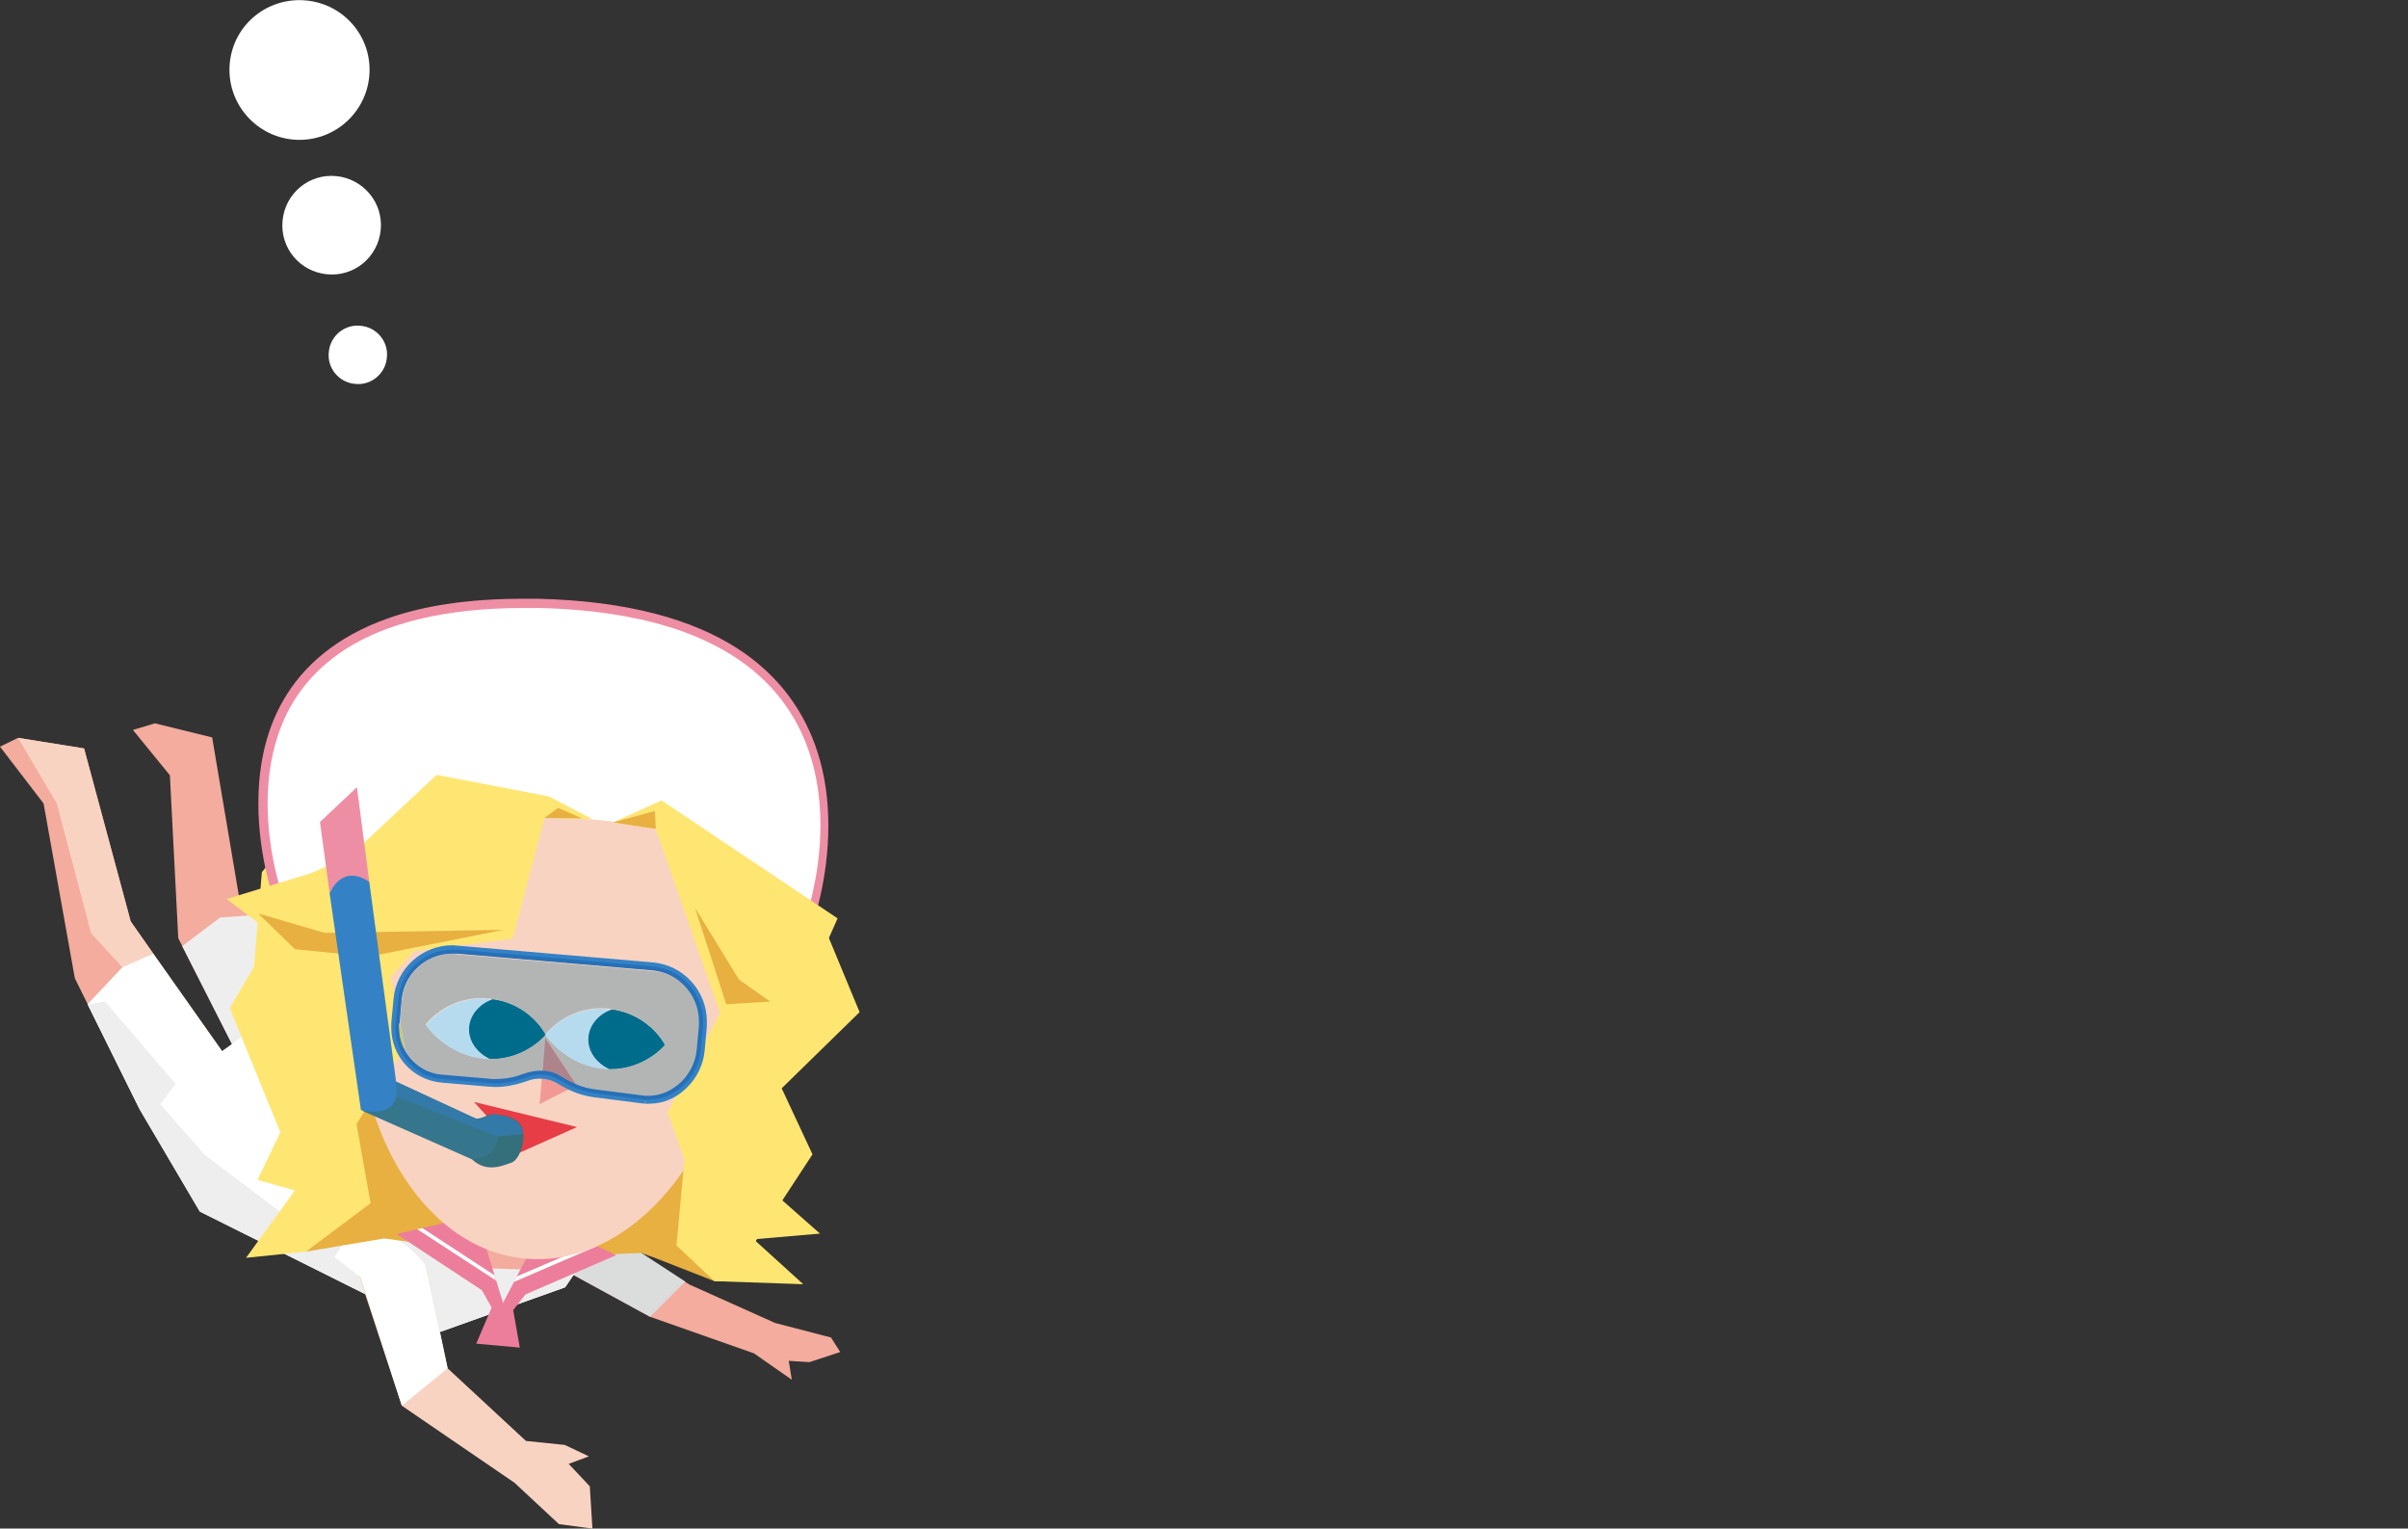
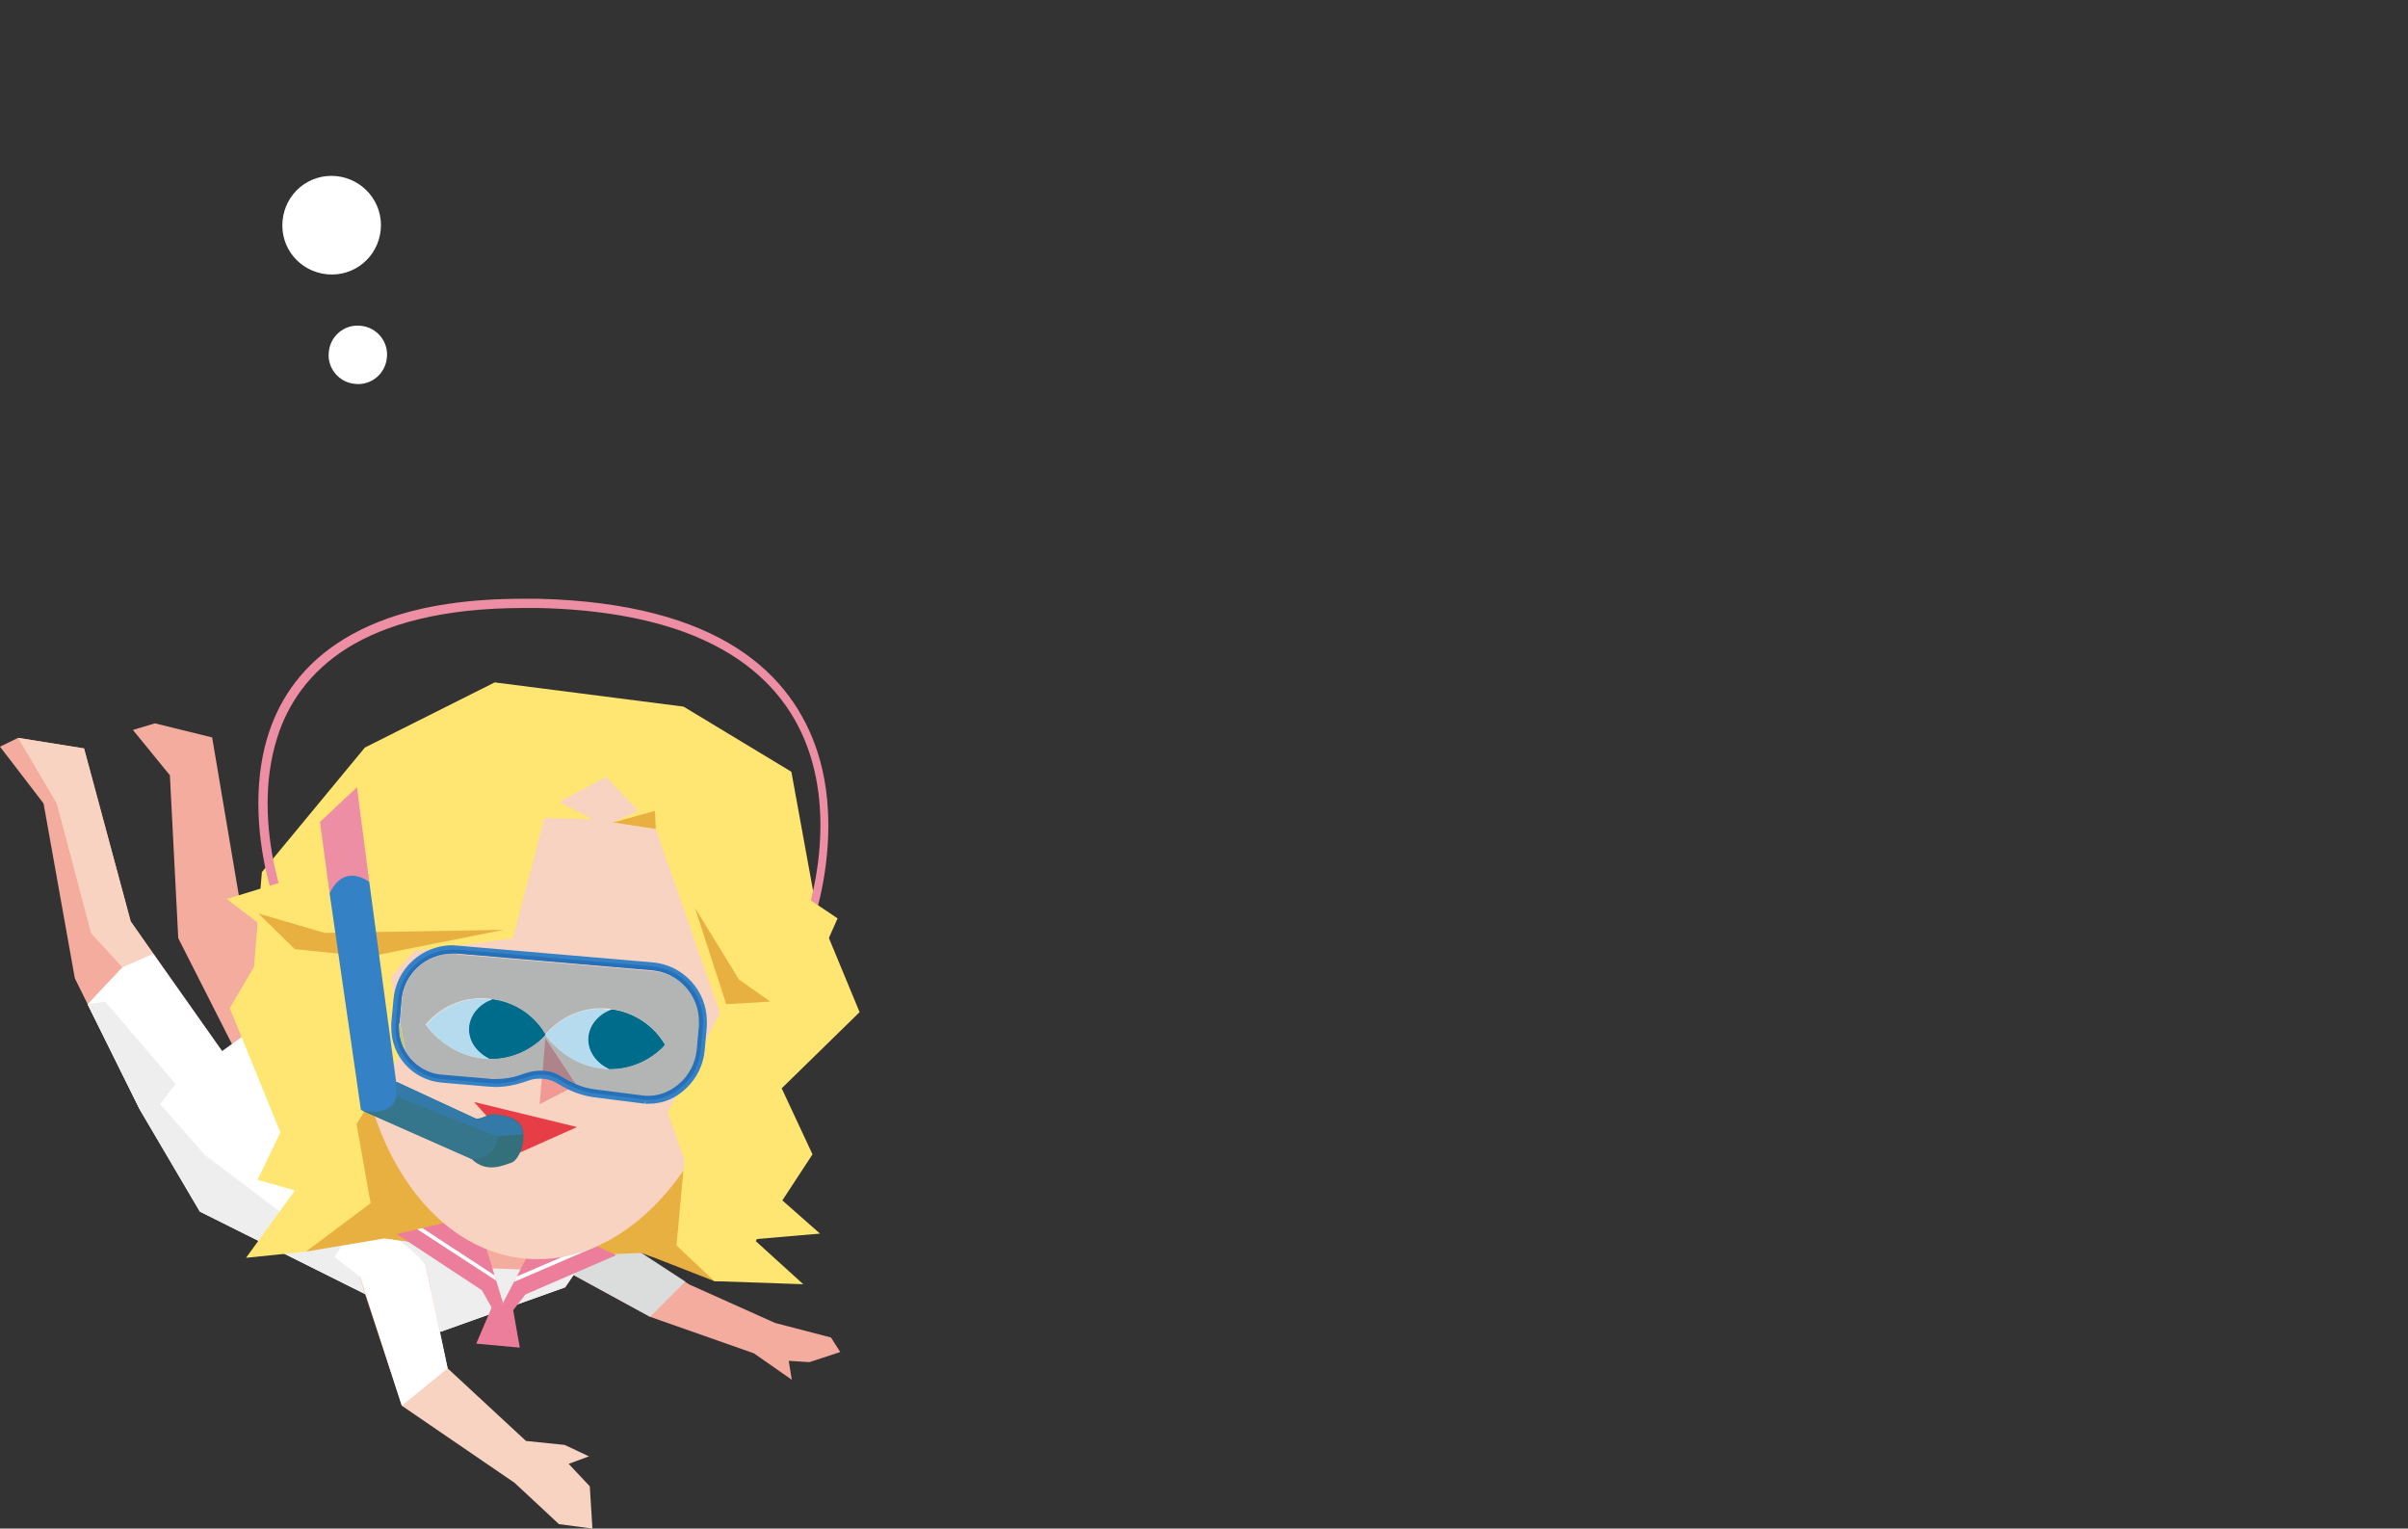
<svg xmlns="http://www.w3.org/2000/svg" xmlns:xlink="http://www.w3.org/1999/xlink" version="1.1" id="レイヤー_1" x="0px" y="0px" viewBox="0 0 547.1 347.2" style="enable-background:new 0 0 547.1 347.2;" xml:space="preserve">
  <rect x="0" y="0" width="547.1" height="347.2" fill="#333333" stroke="none" />
  <style type="text/css">
	.st0{fill:#9CA2C7;}
	.st1{fill:#EEEEEF;}
	.st2{clip-path:url(#SVGID_2_);fill:#F2CDDD;}
	.st3{clip-path:url(#SVGID_2_);fill:#9CA2C7;}
	.st4{clip-path:url(#SVGID_2_);fill:#366B80;}
	.st5{fill:#C8C9CA;}
	.st6{fill:#366B80;}
	.st7{fill:#D2D2D3;}
	.st8{fill:#C6A08B;}
	.st9{fill:#FFFFFF;}
	.st10{clip-path:url(#SVGID_4_);fill:#F2CDDD;}
	.st11{clip-path:url(#SVGID_4_);fill:#9CA2C7;}
	.st12{clip-path:url(#SVGID_4_);fill:#366B80;}
	.st13{fill:#F8C8A8;}
	.st14{fill:#F7F7F7;}
	.st15{clip-path:url(#SVGID_6_);fill:#EB7155;}
	.st16{clip-path:url(#SVGID_6_);fill:#FFED75;}
	.st17{fill:#F8CB83;}
	.st18{fill:#DBDCDC;}
	.st19{fill:#005997;}
	.st20{fill:#EB7155;}
	.st21{fill:#B1B7BB;}
	.st22{clip-path:url(#SVGID_8_);fill:#F3E5A0;}
	.st23{clip-path:url(#SVGID_8_);fill:#377E80;}
	.st24{fill:#003D46;}
	.st25{fill:#8A9CA6;}
	.st26{clip-path:url(#SVGID_10_);fill:#F3E5A0;}
	.st27{clip-path:url(#SVGID_10_);fill:#377E80;}
	.st28{fill:#EAB75F;}
	.st29{fill:#E19448;}
	.st30{fill:#344954;}
	.st31{fill:#D58249;}
	.st32{fill:#F2A85A;}
	.st33{fill:#B4B5B5;}
	.st34{fill:#23756F;}
	.st35{fill:#005871;}
	.st36{fill:#4A7990;}
	.st37{fill:#79B2C5;}
	.st38{fill:#899DA9;}
	.st39{clip-path:url(#SVGID_12_);fill:#EB7155;}
	.st40{clip-path:url(#SVGID_12_);fill:#FFED75;}
	.st41{fill:#AAB5BB;}
	.st42{clip-path:url(#SVGID_14_);fill:#92C1CE;}
	.st43{clip-path:url(#SVGID_14_);fill:#00569A;}
	.st44{fill:#0084CA;}
	.st45{fill:#DED9DC;}
	.st46{clip-path:url(#SVGID_16_);fill:#F3E5A0;}
	.st47{clip-path:url(#SVGID_16_);fill:#377E80;}
	.st48{clip-path:url(#SVGID_18_);fill:#EB7155;}
	.st49{clip-path:url(#SVGID_18_);fill:#FFED75;}
	.st50{fill:#F3AC9D;}
	.st51{fill:#F9D3C1;}
	.st52{fill:#E8B041;}
	.st53{fill:#EC7E9B;}
	.st54{clip-path:url(#SVGID_20_);fill:#004E7A;}
	.st55{clip-path:url(#SVGID_20_);fill:#FFFFFF;}
	.st56{clip-path:url(#SVGID_22_);fill:#004E7A;}
	.st57{clip-path:url(#SVGID_22_);fill:#FFFFFF;}
	.st58{fill:#E73D47;}
	.st59{fill:#F19A95;}
	.st60{fill:#FFE673;}
	.st61{clip-path:url(#SVGID_24_);fill:#007E96;}
	.st62{clip-path:url(#SVGID_26_);fill:#007E96;}
	.st63{fill:#EE8EA4;}
	.st64{fill:#3482C5;}
	.st65{fill:#34707C;}
	.st66{fill:#36768D;}
	.st67{fill:#337AA9;}
	.st68{fill:#B3B5B4;}
	.st69{fill:#AD848B;}
	.st70{fill:#B7C66B;}
	.st71{fill:#B7DBEE;}
	.st72{fill:#006C8C;}
	.st73{fill:#2570B8;}
	.st74{clip-path:url(#SVGID_28_);fill:#004E7A;}
	.st75{clip-path:url(#SVGID_28_);fill:#FFFFFF;}
	.st76{clip-path:url(#SVGID_30_);fill:#004E7A;}
	.st77{clip-path:url(#SVGID_30_);fill:#FFFFFF;}
	.st78{clip-path:url(#SVGID_32_);fill:#007E96;}
	.st79{clip-path:url(#SVGID_34_);fill:#007E96;}
	.st80{clip-path:url(#SVGID_36_);fill:#004E7A;}
	.st81{clip-path:url(#SVGID_36_);fill:#FFFFFF;}
	.st82{clip-path:url(#SVGID_38_);fill:#004E7A;}
	.st83{clip-path:url(#SVGID_38_);fill:#FFFFFF;}
	.st84{clip-path:url(#SVGID_40_);fill:#007E96;}
	.st85{clip-path:url(#SVGID_42_);fill:#007E96;}
	.st86{clip-path:url(#SVGID_44_);fill:#004E7A;}
	.st87{clip-path:url(#SVGID_44_);fill:#FFFFFF;}
	.st88{clip-path:url(#SVGID_46_);fill:#004E7A;}
	.st89{clip-path:url(#SVGID_46_);fill:#FFFFFF;}
	.st90{clip-path:url(#SVGID_48_);fill:#007E96;}
	.st91{clip-path:url(#SVGID_50_);fill:#007E96;}
	.st92{clip-path:url(#SVGID_52_);fill:#F2CDDD;}
	.st93{clip-path:url(#SVGID_52_);fill:#9CA2C7;}
	.st94{clip-path:url(#SVGID_52_);fill:#366B80;}
	.st95{clip-path:url(#SVGID_54_);fill:#004E7A;}
	.st96{clip-path:url(#SVGID_54_);fill:#FFFFFF;}
	.st97{clip-path:url(#SVGID_56_);fill:#004E7A;}
	.st98{clip-path:url(#SVGID_56_);fill:#FFFFFF;}
	.st99{clip-path:url(#SVGID_58_);fill:#007E96;}
	.st100{clip-path:url(#SVGID_60_);fill:#007E96;}
	.st101{clip-path:url(#SVGID_62_);fill:#92C1CE;}
	.st102{clip-path:url(#SVGID_62_);fill:#00569A;}
	.st103{clip-path:url(#SVGID_64_);fill:#EB7155;}
	.st104{clip-path:url(#SVGID_64_);fill:#FFED75;}
	.st105{clip-path:url(#SVGID_66_);fill:#F3E5A0;}
	.st106{clip-path:url(#SVGID_66_);fill:#377E80;}
	.st107{clip-path:url(#SVGID_68_);fill:#F3E5A0;}
	.st108{clip-path:url(#SVGID_68_);fill:#377E80;}
	.st109{clip-path:url(#SVGID_70_);fill:#F2CDDD;}
	.st110{clip-path:url(#SVGID_70_);fill:#9CA2C7;}
	.st111{clip-path:url(#SVGID_70_);fill:#366B80;}
</style>
  <g>
    <path class="st9" d="M87.9,81.2c-0.3,3.7-3.6,6.4-7.2,6c-3.7-0.3-6.4-3.6-6-7.2c0.3-3.7,3.6-6.4,7.2-6   C85.6,74.3,88.3,77.6,87.9,81.2z" />
    <path class="st9" d="M86.5,52.2c-0.6,6.2-6,10.7-12.2,10.1c-6.2-0.6-10.7-6-10.1-12.2c0.6-6.2,6-10.7,12.2-10.1   C82.5,40.6,87.1,46,86.5,52.2z" />
-     <path class="st9" d="M83.9,17.3c-0.8,8.7-8.5,15.2-17.3,14.4c-8.7-0.8-15.2-8.5-14.4-17.3S60.8-0.7,69.5,0.1   C78.3,0.9,84.7,8.6,83.9,17.3z" />
    <polygon class="st50" points="31.8,252.1 17,222.2 9.9,182.5 0,169.6 4.1,167.6 19.1,170 29.7,209.3 51.9,240.8  " />
    <polygon class="st51" points="4.1,167.6 12.9,182.5 20.7,212 27.8,219.7 34.8,216.6 29.7,209.3 19.1,170  " />
    <polygon class="st50" points="54.4,240.5 40.5,213.1 38.6,176.1 30.2,165.8 35.2,164.3 48.2,167.5 54.4,204.2 73.6,227.1  " />
    <polygon class="st9" points="34.8,216.6 27.8,219.7 19.9,228.1 31.8,252.1 51.9,240.8  " />
-     <polygon class="st1" points="58.3,207.8 50,208.4 41.4,214.9 54.4,240.5 73.6,227.1  " />
    <polygon class="st50" points="134,277.8 156.7,291.8 176.1,300.5 188.8,303.8 190.9,307.1 183.9,309.4 179.2,309.1 179.9,313.4    171.3,307.4 147.7,299.1 128.1,288.4  " />
    <polygon class="st18" points="138.7,280 155.7,291.1 147.7,299.1 128.1,288.4 134,279.4  " />
    <polyline class="st9" points="136.9,279.9 128.4,292.4 100.1,302.5 45.4,275.2 31.8,252.1 55.4,235.2 112.2,231 136.9,279.9  " />
    <polygon class="st1" points="19.9,228.1 23.9,227.5 39.9,246.2 36.4,250.8 46.5,262.3 70.6,280.5 81.5,279.3 135.7,281.7    128.4,292.4 100.1,302.5 45.4,275.2 31.8,252.1  " />
    <polygon class="st51" points="96.8,287.5 101.7,310.8 119.5,327.3 128.3,328.2 133.8,330.8 129.2,332.5 134,337.6 134.6,347.2    127,346.2 116.9,336.8 91.3,319.3 78.8,281.3  " />
    <path class="st9" d="M101.7,310.8l-10.4,8.5l-9.4-29.2l-5.9-4.6l2.7-4.1c0,0,1.6-3.1,7.1-1.7c6.9,1.8,10.9,7.8,10.9,7.8   L101.7,310.8z" />
    <polygon class="st52" points="83,246.7 109,281.4 108.4,284.9 98.9,282.9 87.3,281.3 69.5,284.3 81.3,271.6 78.5,254.7  " />
    <polygon class="st52" points="154.7,283.3 164.8,290.9 162.3,291 149,285.8 145.7,284.6 138.4,284.9 129.1,285.3 155.5,263.4  " />
    <polygon class="st50" points="125.1,279.7 107.1,279.2 114,296.3  " />
    <polygon class="st1" points="122.6,288.5 108.5,288 114.1,296.3  " />
    <polygon class="st53" points="123.9,277.5 140,285.1 114.1,296.3  " />
    <g>
      <defs>
        <polyline id="SVGID_43_" points="123.9,277.5 140,285.1 114.1,296.3 123.9,277.5    " />
      </defs>
      <clipPath id="SVGID_2_">
        <use xlink:href="#SVGID_43_" style="overflow:visible;" />
      </clipPath>
      <line style="clip-path:url(#SVGID_2_);fill:#004E7A;" x1="136.8" y1="282.1" x2="114.2" y2="291.8" />
      <polyline style="clip-path:url(#SVGID_2_);fill:#FFFFFF;" points="136.6,281.7 114,291.4 114.4,292.2 136.9,282.5   " />
    </g>
    <polygon class="st53" points="108.2,276.1 90.1,280.3 114.4,296.3  " />
    <g>
      <defs>
        <polyline id="SVGID_45_" points="108.2,276.1 90.1,280.3 114.4,296.3 108.2,276.1    " />
      </defs>
      <clipPath id="SVGID_4_">
        <use xlink:href="#SVGID_45_" style="overflow:visible;" />
      </clipPath>
      <line style="clip-path:url(#SVGID_4_);fill:#004E7A;" x1="93.4" y1="277.8" x2="115.1" y2="292" />
      <polyline style="clip-path:url(#SVGID_4_);fill:#FFFFFF;" points="93.1,278.1 114.9,292.3 115.3,291.6 93.6,277.4   " />
    </g>
    <polygon class="st53" points="121,291.9 116.6,297.6 118.1,306.1 108.2,305.2 111.7,297 108.1,290.6 114.3,296.2  " />
    <path class="st51" d="M81.4,220.3c-2.9,34.2,14.2,63.6,38.2,65.6c24,2,45.8-24,48.8-58.2c2.9-34.2-14.2-63.6-38.2-65.6   C106.1,160,84.3,186.1,81.4,220.3" />
    <polygon class="st58" points="131.1,256 107.7,250.3 118.1,261.8  " />
    <polyline class="st59" points="123.9,235.8 131,246.5 122.6,250.8 123.9,235.8  " />
    <polyline class="st60" points="112.4,155 155.3,160.5 179.8,175.3 185.4,206 195.3,229.9 177.6,247.2 184.6,262.2 171.7,281.9    182.5,291.7 162.3,291 153.7,282.9 155.5,263.4 151.7,252.7 165.3,230.4 149,188.3 137.7,176.5 122.3,184.7 88.8,221.9 91.9,238    81,255.3 84.2,273.3 69.5,284.3 55.9,285.7 67,270.4 58.5,268 63.7,257.2 52.2,229 57.7,219.6 59.5,198.1 82.9,169.8 112.4,155     " />
    <path class="st9" d="M151.1,237.4c0,0-5,6.1-13.8,5.4c-8.8-0.7-13.4-7.7-13.4-7.7s4.9-6.7,14.2-5.9   C147.4,230,151.1,237.4,151.1,237.4" />
    <g>
      <defs>
        <path id="SVGID_47_" d="M151.1,237.4c0,0-5,6.1-13.8,5.4c-8.8-0.7-13.4-7.7-13.4-7.7s4.9-6.7,14.2-5.9     C147.4,230,151.1,237.4,151.1,237.4" />
      </defs>
      <clipPath id="SVGID_6_">
        <use xlink:href="#SVGID_47_" style="overflow:visible;" />
      </clipPath>
      <path style="clip-path:url(#SVGID_6_);fill:#007E96;" d="M133.7,235.5c-0.4,4.2,3.4,7.9,8.3,8.3c5,0.4,9.3-2.6,9.6-6.8    s-3.4-7.9-8.3-8.3C138.4,228.3,134.1,231.4,133.7,235.5" />
    </g>
    <path class="st9" d="M124,235.1c0,0-5,6.1-13.8,5.4c-8.8-0.7-13.4-7.7-13.4-7.7s4.9-6.7,14.2-5.9C120.3,227.7,124,235.1,124,235.1" />
    <g>
      <defs>
        <path id="SVGID_49_" d="M124,235.1c0,0-5,6.1-13.8,5.4c-8.8-0.7-13.4-7.7-13.4-7.7s4.9-6.7,14.2-5.9     C120.3,227.7,124,235.1,124,235.1" />
      </defs>
      <clipPath id="SVGID_8_">
        <use xlink:href="#SVGID_49_" style="overflow:visible;" />
      </clipPath>
      <path style="clip-path:url(#SVGID_8_);fill:#007E96;" d="M106.6,233.2c-0.4,4.2,3.4,7.9,8.3,8.3c5,0.4,9.3-2.6,9.6-6.8    c0.4-4.2-3.4-7.9-8.3-8.3C111.3,226,107,229.1,106.6,233.2" />
    </g>
-     <path class="st9" d="M183.7,208.4c0,0,25.6-69.5-61.7-71.4c-84.1-1.9-59,65.5-59,65.5s28-17.6,62.3-16.8   C144,186.1,162.9,188.5,183.7,208.4z" />
    <path class="st63" d="M184.6,210c0-0.1,3.6-9.9,3.6-22.4c0-5.3-0.6-11.1-2.5-16.9c-2.8-8.6-8.3-17.1-18.3-23.5   c-10-6.4-24.5-10.7-45.2-11.2c-1.1,0-2.2,0-3.3,0c-12.6,0-22.6,1.6-30.6,4.4c-12,4.2-19.5,11-23.9,18.6c-4.4,7.6-5.7,16-5.7,23.5   c0,12.1,3.5,21.7,3.5,21.7l2-0.7l0-0.1c-0.4-1-3.4-10-3.4-20.9c0-4.8,0.6-10,2.2-15c2.4-7.6,7.2-14.8,15.9-20.3   c8.7-5.4,21.5-9.1,40.1-9.1c1.1,0,2.2,0,3.3,0c13.6,0.3,24.4,2.3,33,5.4c12.8,4.7,20.5,11.8,25.1,19.7c4.6,7.9,6,16.6,6,24.3   c0,6.1-0.9,11.5-1.8,15.4c-0.4,2-0.9,3.5-1.2,4.6c-0.2,0.5-0.3,1-0.4,1.2c0,0.1-0.1,0.2-0.1,0.3l0,0.1L184.6,210L184.6,210z" />
    <polyline class="st60" points="123.7,185.8 134.7,186.1 124.7,180.9 99.2,176 77.6,196.2 51.5,204.2 69.1,217.6 83.8,217.3    116.5,213.2 123.7,185.8  " />
    <polyline class="st52" points="114.4,211.2 73.8,211.9 58.7,207.5 67,215.6 83.8,217.3 114.4,211.2  " />
-     <polygon class="st52" points="132.3,185.9 123.7,185.8 126.8,183.5  " />
    <polyline class="st60" points="139.3,186.8 149,188.3 163.6,230.1 151.7,252.7 166.5,281.9 186.3,280.2 171.1,266.8 182,229.8    186,218.3 190.3,208.6 150.3,181.8 139.3,186.8  " />
    <polygon class="st52" points="157.9,206.2 167.9,222.5 175,227.5 165,228.1  " />
    <polygon class="st52" points="139.3,186.8 149,188.3 148.8,184.2  " />
    <path class="st64" d="M146.7,249.8l0.1-0.9l-11-1.4l0,0c-2.5-0.3-4.9-1.1-7.1-2.3l-1.2-0.7c-1.4-0.8-3-1.3-4.7-1.3   c-1,0-2.1,0.2-3.1,0.5l-1.2,0.4c-1.9,0.7-3.9,1-6,1c-0.5,0-1,0-1.5-0.1l-10.5-0.9c-5.6-0.5-9.8-5.2-9.8-10.6c0-0.3,0-0.6,0-0.9   l0.5-5.4c0.5-6.1,5.6-10.7,11.6-10.7c0.3,0,0.7,0,1,0h0l44.3,3.8c6.1,0.5,10.7,5.6,10.7,11.6c0,0.3,0,0.7,0,1l-0.5,5.4   c-0.2,2.8-1.6,5.5-3.5,7.4c-2,1.9-4.6,3.1-7.3,3.1c-0.3,0-0.5,0-0.8,0L146.7,249.8l0.1-0.9L146.7,249.8l-0.1,0.9c0.3,0,0.6,0,0.9,0   c3.3,0,6.3-1.4,8.5-3.6c2.3-2.2,3.8-5.2,4.1-8.5l0.5-5.4c0-0.4,0-0.8,0-1.2c0-6.9-5.3-12.8-12.3-13.4l-44.3-3.8h0   c-0.4,0-0.8-0.1-1.2-0.1c-6.9,0-12.8,5.3-13.4,12.3l-0.5,5.4c0,0.4,0,0.7,0,1.1c0,6.4,4.9,11.8,11.4,12.4l10.5,0.9   c0.6,0,1.1,0.1,1.7,0.1c2.2,0,4.4-0.4,6.5-1.1l1.2-0.4c0.8-0.3,1.7-0.4,2.5-0.4c1.3,0,2.6,0.3,3.8,1l1.2,0.7c2.4,1.4,5,2.3,7.8,2.6   l0.1-0.9l-0.1,0.9l11,1.4l0,0L146.7,249.8" />
    <polygon class="st63" points="74.9,203 72.7,186.7 81.1,178.8 83.9,200.3  " />
    <path class="st65" d="M107.6,253.9c1.4,0.7,2.9-0.8,4.4-0.8c1.5,0.1,6.2,0.4,6.8,3.7c0.6,3.2-1.1,6.8-2.6,7.3   c-1.5,0.4-5.5,2.6-9-0.8" />
    <path class="st64" d="M74.9,203c0,0,2.5-7,9-2.7l6.1,45.4l22.5,10.4l-5.4,7.1l-25.1-11.1L74.9,203" />
    <path class="st66" d="M90.1,245.8c0,0,2,8.4-8,6.4l25.1,11.1c0,0,3.1,0.2,4.9-2.3c1.8-2.6,0.5-4.8,0.5-4.8L90.1,245.8z" />
    <path class="st67" d="M90,249l23,9.1l5.8-0.5c0,0,0.5-3.9-6.8-4.5l-3.5,1.2l-18.5-8.6L90,249z" />
    <path class="st68" d="M138.8,242.8c-0.5,0-1,0-1.5-0.1c-8.8-0.7-13.4-7.7-13.4-7.7s4.4-6,12.7-6c0.5,0,1,0,1.5,0.1   c0.3,0,0.6,0.1,0.9,0.1l0,0c8.6,1.2,12.1,8.1,12.1,8.1l0,0l0,0C151.1,237.4,146.6,242.8,138.8,242.8 M111.6,240.5   c-0.5,0-1,0-1.5-0.1c-8.8-0.7-13.4-7.7-13.4-7.7s4.4-6,12.7-6c0.5,0,1,0,1.5,0.1c0.3,0,0.6,0.1,0.9,0.1l0,0   c8.6,1.2,12.1,8.1,12.1,8.1l0,0l0,0C124,235.1,119.5,240.5,111.6,240.5 M102.9,216.6c-6,0-11.1,4.6-11.6,10.7l-0.4,5l1.1,5.7   l-0.1,0.2c1.6,3.3,4.8,5.8,8.8,6.1l10.5,0.9c0.5,0,1,0.1,1.5,0.1c2,0,4-0.3,6-1l1.2-0.4c1-0.4,2-0.5,3.1-0.5c0.1,0,0.3,0,0.4,0   l0.6-7.5l7,10.5c1.6,0.7,3.2,1.1,4.9,1.3l0,0l11,1.4c0.3,0,0.5,0,0.8,0c2.7,0,5.3-1.2,7.3-3.1c0.4-0.4,0.7-0.8,1.1-1.2l2-3.8   c0.2-0.8,0.4-1.6,0.5-2.4l0.5-5.4c0-0.3,0-0.7,0-1c0-6-4.6-11.1-10.7-11.6l-44.3-3.8h0C103.6,216.6,103.2,216.6,102.9,216.6" />
    <path class="st69" d="M123.9,235.8l-0.6,7.5c1.5,0.1,2.9,0.5,4.2,1.2l1.2,0.7c0.7,0.4,1.4,0.8,2.2,1.1L123.9,235.8" />
    <path class="st70" d="M90.8,232.3l0,0.4c0,0.3,0,0.6,0,0.9c0,1.6,0.4,3.2,1,4.6l0.1-0.2L90.8,232.3" />
-     <path class="st71" d="M136.6,229.1c-8.3,0-12.7,6-12.7,6s4.6,7,13.4,7.7c0.5,0,1,0.1,1.5,0.1c7.8,0,12.3-5.5,12.3-5.5l0,0   c0,0-4.5,5.5-12.3,5.5c-0.1,0-0.2,0-0.3,0c-3-1.4-5-4.3-4.7-7.3c0.2-2.9,2.4-5.2,5.3-6.2c-0.3,0-0.6-0.1-0.9-0.1   C137.6,229.1,137.1,229.1,136.6,229.1" />
+     <path class="st71" d="M136.6,229.1c-8.3,0-12.7,6-12.7,6s4.6,7,13.4,7.7c0.5,0,1,0.1,1.5,0.1c7.8,0,12.3-5.5,12.3-5.5l0,0   c0,0-4.5,5.5-12.3,5.5c-0.1,0-0.2,0-0.3,0c-3-1.4-5-4.3-4.7-7.3c0.2-2.9,2.4-5.2,5.3-6.2c-0.3,0-0.6-0.1-0.9-0.1   " />
    <path class="st72" d="M139,229.3L139,229.3c-2.9,1-5,3.4-5.3,6.2c-0.3,3.1,1.7,5.9,4.7,7.3c0.1,0,0.2,0,0.3,0   c7.8,0,12.3-5.5,12.3-5.5l0,0C151.1,237.4,147.6,230.5,139,229.3" />
    <path class="st71" d="M109.5,226.8c-8.3,0-12.7,6-12.7,6s4.6,7,13.4,7.7c0.5,0,1,0.1,1.5,0.1c7.8,0,12.3-5.5,12.3-5.5l0,0   c0,0-4.5,5.5-12.3,5.5c-0.1,0-0.2,0-0.3,0c-3-1.4-5-4.3-4.7-7.3c0.2-2.9,2.4-5.2,5.3-6.2c-0.3,0-0.6-0.1-0.9-0.1   C110.5,226.8,110,226.8,109.5,226.8" />
    <path class="st72" d="M111.9,227L111.9,227c-2.9,1-5,3.4-5.3,6.2c-0.3,3.1,1.7,5.9,4.7,7.3c0.1,0,0.2,0,0.3,0   c7.8,0,12.3-5.5,12.3-5.5l0,0C124,235.1,120.5,228.1,111.9,227" />
    <path class="st70" d="M157.9,240.9l-2,3.8C156.8,243.5,157.5,242.3,157.9,240.9" />
    <path class="st73" d="M90.8,232.3l0.4-5c0.5-6.1,5.6-10.7,11.6-10.7c0.3,0,0.7,0,1,0h0l44.3,3.8c6.1,0.5,10.7,5.6,10.7,11.6   c0,0.3,0,0.7,0,1l-0.5,5.4c-0.1,0.8-0.2,1.6-0.5,2.4c-0.4,1.4-1.1,2.6-2,3.8c-0.3,0.4-0.7,0.8-1.1,1.2c-2,1.9-4.6,3.1-7.3,3.1   c-0.3,0-0.5,0-0.8,0l-11-1.4l0,0c-1.7-0.2-3.4-0.6-4.9-1.3c-0.7-0.3-1.5-0.7-2.2-1.1l-1.2-0.7c-1.3-0.8-2.8-1.2-4.2-1.2   c-0.1,0-0.3,0-0.4,0c-1,0-2.1,0.2-3.1,0.5l-1.2,0.4c-1.9,0.7-3.9,1-6,1c-0.5,0-1,0-1.5-0.1l-10.5-0.9c-3.9-0.3-7.2-2.8-8.8-6.1   c-0.7-1.4-1-2.9-1-4.6c0-0.3,0-0.6,0-0.9L90.8,232.3 M102.9,215.7c-6.5,0-11.9,4.9-12.5,11.5l-0.5,5.4c-0.5,6.4,4.2,12,10.5,12.5   l10.5,0.9c0.5,0,1.1,0.1,1.6,0.1c2.1,0,4.2-0.4,6.3-1.1l1.2-0.4c0.9-0.3,1.8-0.5,2.8-0.5c1.5,0,2.9,0.4,4.2,1.1l1.2,0.7   c2.3,1.3,4.8,2.2,7.4,2.5l11,1.4c0.3,0,0.6,0,0.9,0c6,0,11.2-5.3,11.7-11.3l0.5-5.4c0.6-6.9-4.5-13-11.5-13.6l-44.3-3.8   C103.6,215.7,103.3,215.7,102.9,215.7" />
  </g>
</svg>